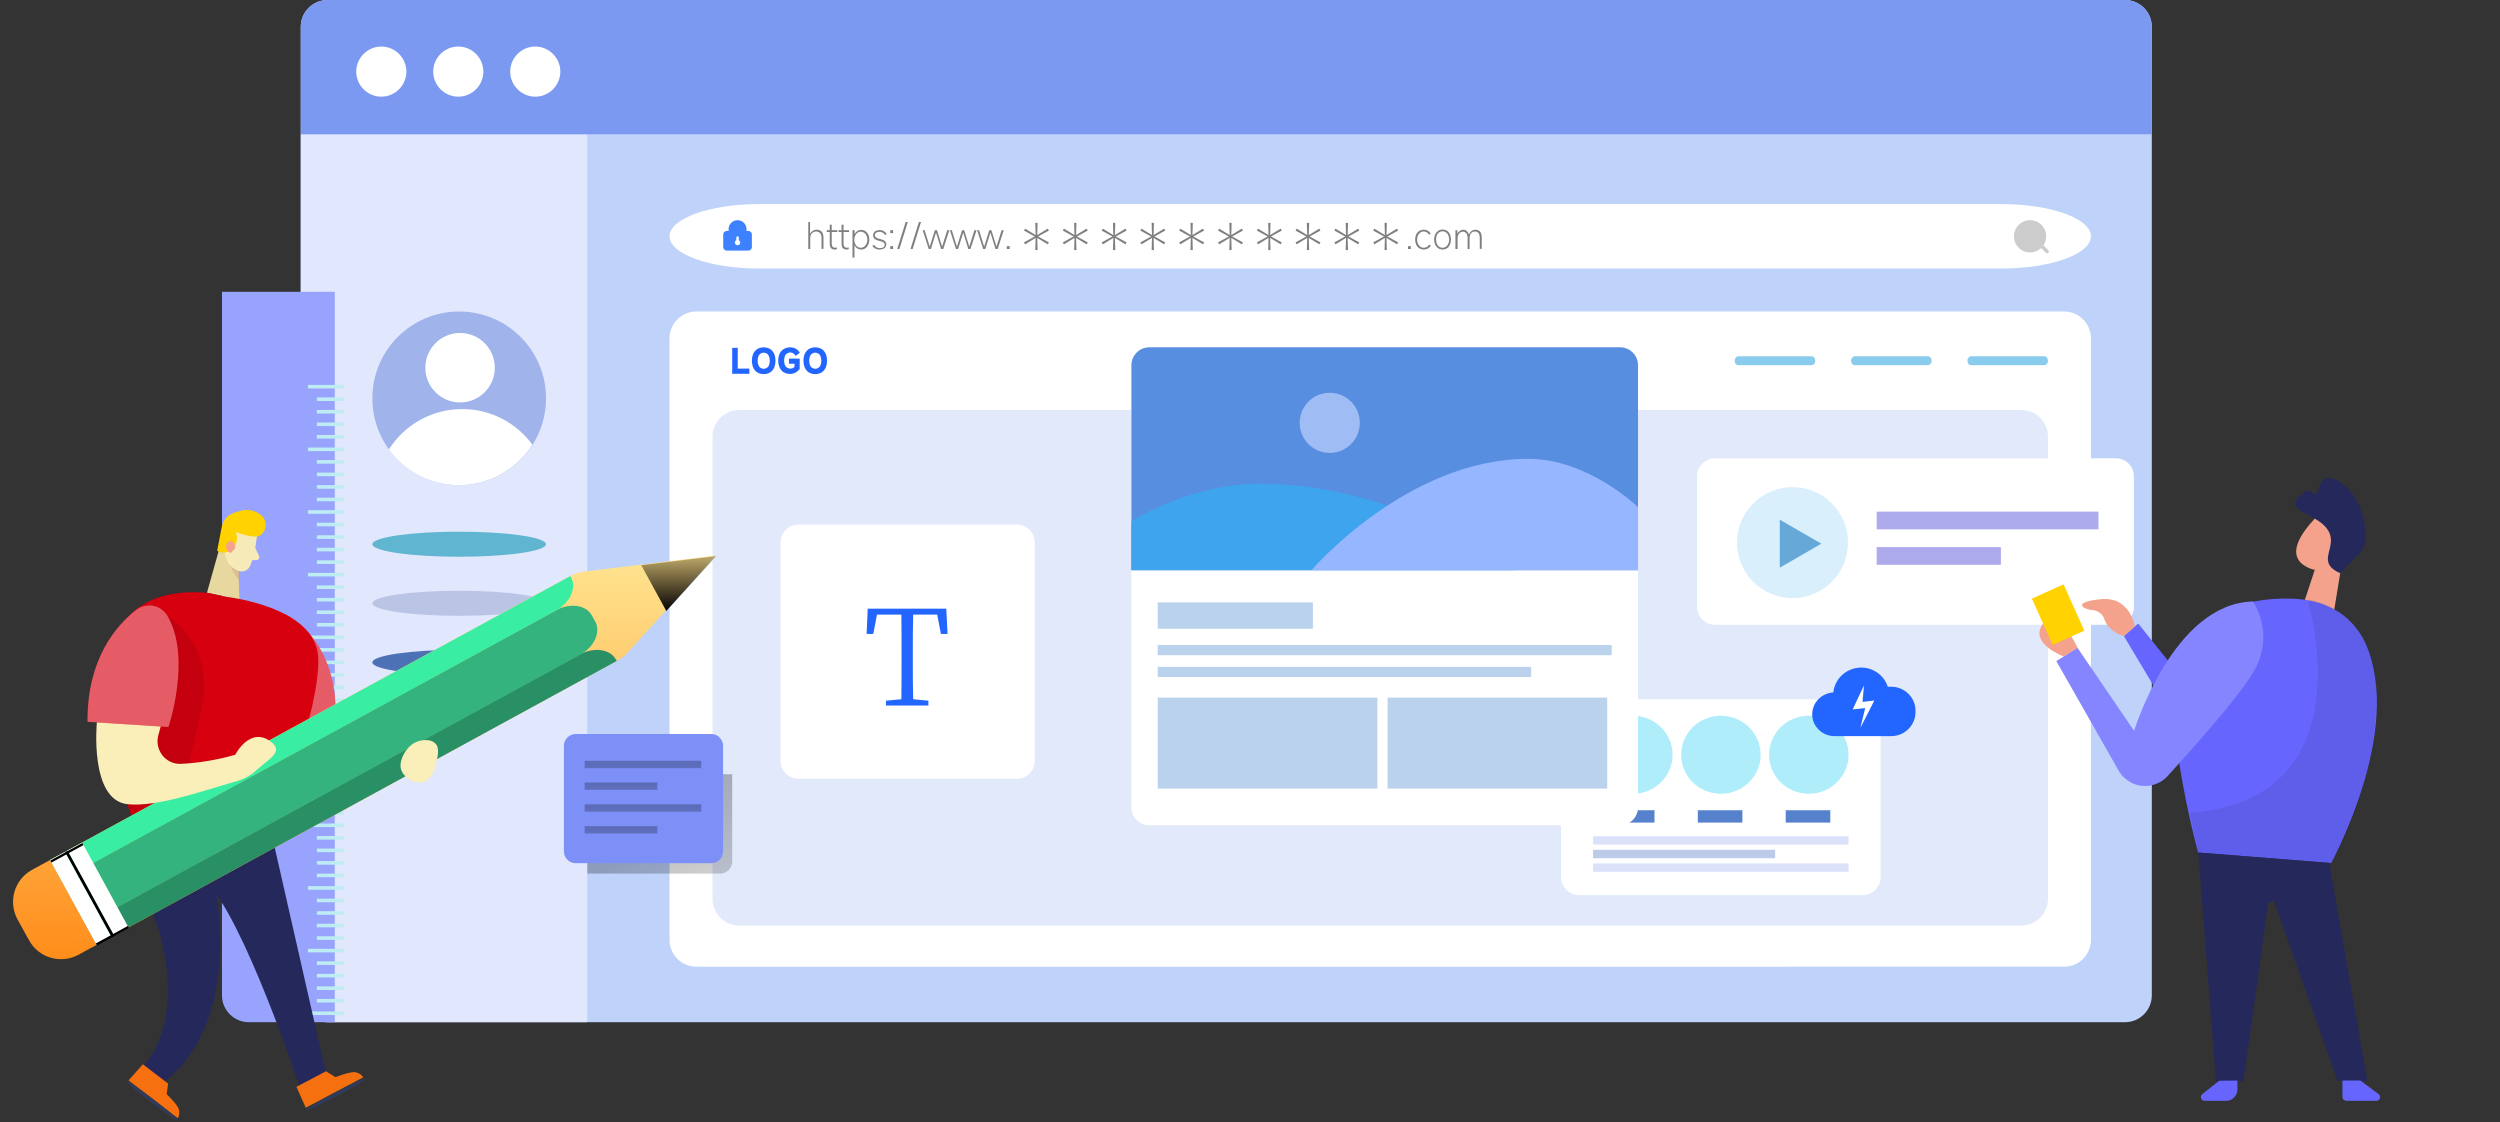
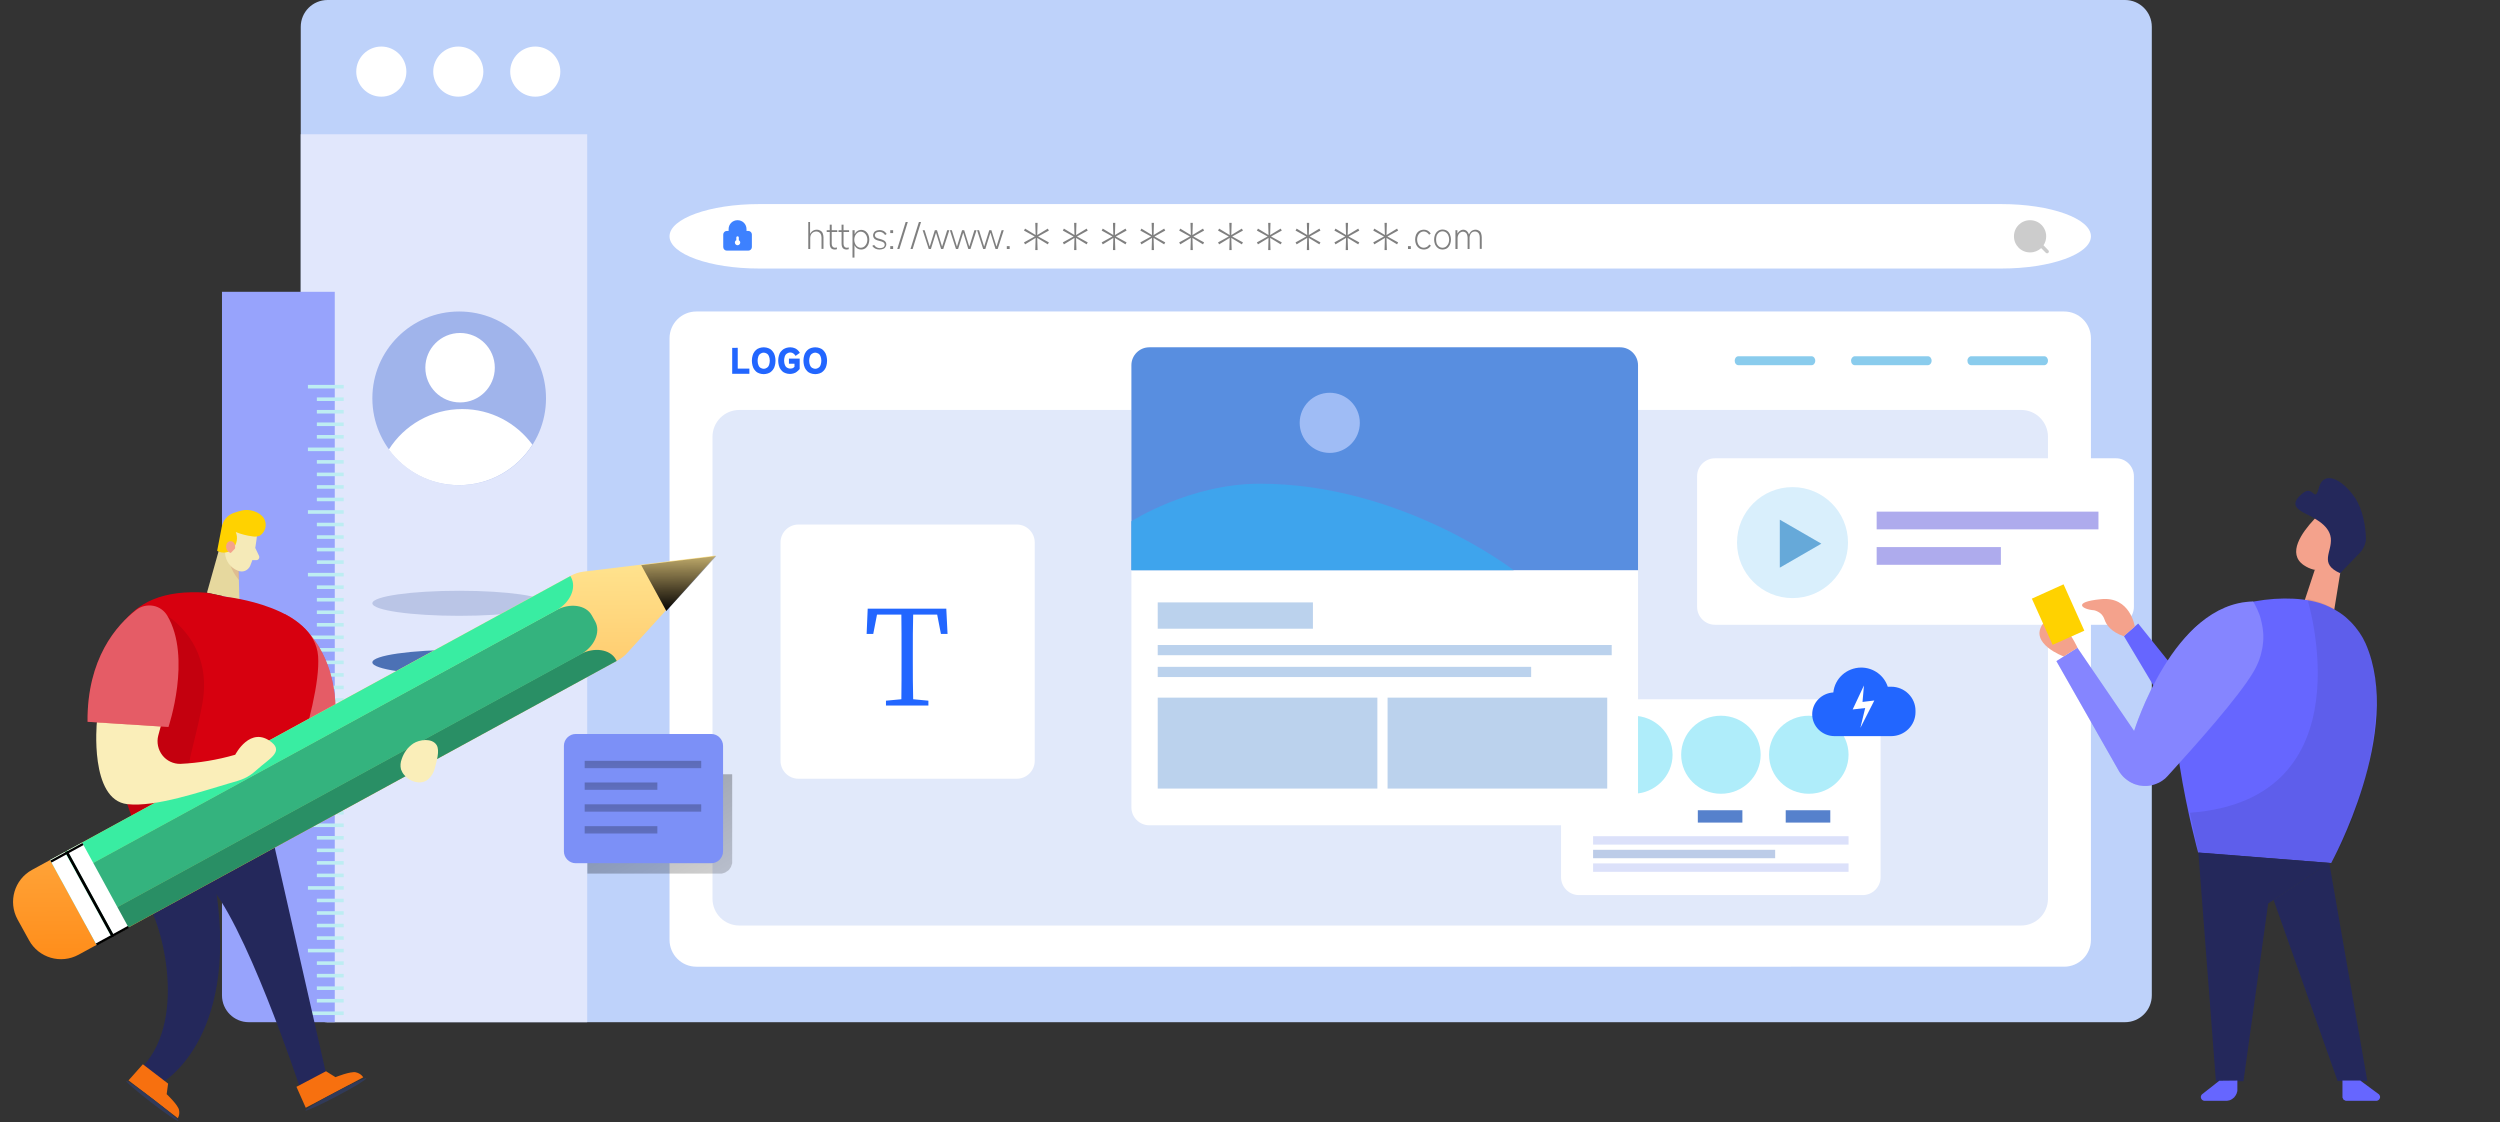
<svg xmlns="http://www.w3.org/2000/svg" version="1.1" id="图层_1" x="0px" y="0px" viewBox="392 83 1396.5 627" style="enable-background:new 392 83 1396.5 627;" xml:space="preserve">
  <rect x="392" y="83" width="1396.5" height="627" fill="#333333" stroke="none" />
  <style type="text/css">
	.st0{fill:#BED2FA;}
	.st1{fill:#E1E7FC;}
	.st2{fill:#A0B4EB;}
	.st3{fill:#FFFFFF;}
	.st4{fill:#60B5D1;}
	.st5{fill:#BAC5E6;}
	.st6{fill:#4C71B5;}
	.st7{fill:#97A3FC;}
	.st8{fill:#BDEDF2;}
	.st9{opacity:0.5;enable-background:new    ;}
	.st10{fill:#3D81FF;}
	.st11{fill:#CCCCCC;}
	.st12{fill:#E1E9FA;}
	.st13{fill:none;}
	.st14{fill:#2266FF;}
	.st15{fill:#8ACCED;}
	.st16{fill:#D9EFFC;}
	.st17{fill:#66A9D9;}
	.st18{fill:#AEABED;}
	.st19{fill:#AFEDFA;}
	.st20{fill:#5681CC;}
	.st21{fill:#DCE1FA;}
	.st22{fill:#BCCCE8;}
	.st23{fill:#BBD2ED;}
	.st24{fill:#588EE0;}
	.st25{fill:#9FBCF5;}
	.st26{fill:#3EA4ED;}
	.st27{fill:#96B6FF;}
	.st28{fill:#24285B;}
	.st29{fill:#D7000F;}
	.st30{opacity:0.36;fill:#FFFFFF;enable-background:new    ;}
	.st31{fill:#E6D89E;}
	.st32{opacity:0.31;fill:#CE8172;enable-background:new    ;}
	.st33{fill:#F5EAB8;}
	.st34{opacity:9.000000e-002;enable-background:new    ;}
	.st35{fill:url(#SVGID_1_);}
	.st36{fill:url(#SVGID_2_);}
	.st37{fill:#298F65;}
	.st38{fill:#34B37E;}
	.st39{fill:#39EDA2;}
	.st40{fill:#FFD200;}
	.st41{fill:#F4A28C;}
	.st42{fill:#FAEEB9;}
	.st43{fill:#F7700F;}
	.st44{fill:#313A59;}
	.st45{fill:url(#SVGID_3_);}
	.st46{fill:#7C90F7;}
	.st47{fill:url(#SVGID_4_);}
	.st48{fill:url(#SVGID_5_);}
	.st49{fill:url(#SVGID_6_);}
	.st50{fill:url(#SVGID_7_);}
	.st51{fill:#6666FF;}
	.st52{opacity:8.000000e-002;}
	.st53{opacity:0.2;}
	.st54{fill:#7C99F2;}
</style>
  <g>
    <path class="st0" d="M575,83h1004c8.3,0,15,6.7,15,15v541c0,8.3-6.7,15-15,15H575c-8.3,0-15-6.7-15-15V98C560,89.7,566.7,83,575,83   z" />
    <path class="st1" d="M560,158h160v496H575c-8.3,0-15-6.7-15-15V158z" />
    <ellipse class="st2" cx="648.5" cy="305.5" rx="48.5" ry="48.5" />
    <path class="st3" d="M609.2,334.1c8.6-13.6,23.8-22.6,41-22.6c16.1,0,30.3,7.8,39.2,19.9c-8.6,13.6-23.8,22.6-41,22.6   C632.3,354,618.1,346.2,609.2,334.1z" />
    <ellipse class="st3" cx="649" cy="288.4" rx="19.4" ry="19.4" />
-     <path class="st4" d="M648.5,380L648.5,380c26.8,0,48.5,3.1,48.5,7l0,0c0,3.9-21.7,7-48.5,7l0,0c-26.8,0-48.5-3.1-48.5-7l0,0   C600,383.1,621.7,380,648.5,380z" />
    <path class="st5" d="M648.5,413L648.5,413c26.8,0,48.5,3.1,48.5,7l0,0c0,3.9-21.7,7-48.5,7l0,0c-26.8,0-48.5-3.1-48.5-7l0,0   C600,416.1,621.7,413,648.5,413z" />
    <path class="st6" d="M648.5,446L648.5,446c26.8,0,48.5,3.1,48.5,7l0,0c0,3.9-21.7,7-48.5,7l0,0c-26.8,0-48.5-3.1-48.5-7l0,0   C600,449.1,621.7,446,648.5,446z" />
    <path class="st7" d="M579,246h-63v393c0,8.3,6.7,15,15,15h48V246z M539.5,287c6.9,0,12.5-5.6,12.5-12.5s-5.6-12.5-12.5-12.5   s-12.5,5.6-12.5,12.5S532.6,287,539.5,287z" />
    <path class="st8" d="M564,298h20v2h-20V298z M569,305h15v2h-15V305z M569,312h15v2h-15V312z M569,319h15v2h-15V319z M569,326h15v2   h-15V326z M564,333h20v2h-20V333z M569,340h15v2h-15V340z M569,347h15v2h-15V347z M569,354h15v2h-15V354z M569,361h15v2h-15V361z    M564,368h20v2h-20V368z M569,375h15v2h-15V375z M569,382h15v2h-15V382z M569,389h15v2h-15V389z M569,396h15v2h-15V396z M564,403   h20v2h-20V403z M569,410h15v2h-15V410z M569,417h15v2h-15V417z M569,424h15v2h-15V424z M569,431h15v2h-15V431z M564,438h20v2h-20   V438z M569,445h15v2h-15V445z M569,452h15v2h-15V452z M569,459h15v2h-15V459z M569,466h15v2h-15V466z M564,473h20v2h-20V473z    M569,480h15v2h-15V480z M569,487h15v2h-15V487z M569,494h15v2h-15V494z M569,501h15v2h-15V501z M564,508h20v2h-20V508z M569,515   h15v2h-15V515z M569,522h15v2h-15V522z M569,529h15v2h-15V529z M569,536h15v2h-15V536z M564,543h20v2h-20V543z M569,550h15v2h-15   V550z M569,557h15v2h-15V557z M569,564h15v2h-15V564z M569,571h15v2h-15V571z M564,578h20v2h-20V578z M569,585h15v2h-15V585z    M569,592h15v2h-15V592z M569,599h15v2h-15V599z M569,606h15v2h-15V606z M564,613h20v2h-20V613z M569,620h15v2h-15V620z M584,627   h-15v2h15V627z M584,634h-15v2h15V634z M584,641h-15v2h15V641z M584,648h-20v2h20V648z" />
    <g>
      <path class="st3" d="M816,197h694c27.6,0,50,8.1,50,18l0,0c0,9.9-22.4,18-50,18H816c-27.6,0-50-8.1-50-18l0,0    C766,205.1,788.4,197,816,197z" />
    </g>
    <path class="st9" d="M843.5,207v15.1h1.1v-6.2c0,0,0-1,0.4-1.8c0,0,0.4-0.8,1.2-1.3c0,0,0.8-0.5,1.8-0.5c0,0,1.3,0,2.1,0.9   c0,0,0.8,0.9,0.8,2.5v6.3h1.1v-6.5c0,0,0-2-1-3.1c0,0-1-1.1-2.8-1.1c0,0-1.2,0-2.1,0.6c0,0-1,0.6-1.5,1.6h-0.1V207H843.5z    M899.1,207h-1.2l-4.7,15.1h1.2L899.1,207z M906.5,207h-1.2l-4.7,15.1h1.2L906.5,207z M977.9,211.8l-0.6-1.1l-5.9,3.6l0.2-6.8h-1.3   l0.2,6.8l-5.9-3.6l-0.6,1.1l6,3.3l-6,3.3l0.6,1.1l5.9-3.6l-0.2,6.8h1.3l-0.2-6.8l5.9,3.6l0.6-1.1l-6-3.3L977.9,211.8z M999.6,211.8   l-0.6-1.1l-5.9,3.6l0.2-6.8H992l0.2,6.8l-5.9-3.6l-0.6,1.1l6,3.3l-6,3.3l0.6,1.1l5.9-3.6l-0.2,6.8h1.3l-0.2-6.8l5.9,3.6l0.6-1.1   l-6-3.3L999.6,211.8z M1021.3,211.8l-0.6-1.1l-5.9,3.6l0.2-6.8h-1.3l0.2,6.8l-5.9-3.6l-0.6,1.1l6,3.3l-6,3.3l0.6,1.1l5.9-3.6   l-0.2,6.8h1.3l-0.2-6.8l5.9,3.6l0.6-1.1l-6-3.3L1021.3,211.8z M1042.9,211.8l-0.6-1.1l-5.9,3.6l0.2-6.8h-1.3l0.2,6.8l-5.9-3.6   l-0.6,1.1l6,3.3l-6,3.3l0.6,1.1l5.9-3.6l-0.2,6.8h1.3l-0.2-6.8l5.9,3.6l0.6-1.1l-6-3.3L1042.9,211.8z M1064.6,211.8l-0.6-1.1   l-5.9,3.6l0.2-6.8h-1.3l0.2,6.8l-5.9-3.6l-0.6,1.1l6,3.3l-6,3.3l0.6,1.1l5.9-3.6l-0.2,6.8h1.3l-0.2-6.8l5.9,3.6l0.6-1.1l-6-3.3   L1064.6,211.8z M1086.3,211.8l-0.6-1.1l-5.9,3.6l0.2-6.8h-1.3l0.2,6.8l-5.9-3.6l-0.6,1.1l6,3.3l-6,3.3l0.6,1.1l5.9-3.6l-0.2,6.8   h1.3l-0.2-6.8l5.9,3.6l0.6-1.1l-6-3.3L1086.3,211.8z M1108,211.8l-0.6-1.1l-5.9,3.6l0.2-6.8h-1.3l0.2,6.8l-5.9-3.6l-0.6,1.1l6,3.3   l-6,3.3l0.6,1.1l5.9-3.6l-0.2,6.8h1.3l-0.2-6.8l5.9,3.6l0.6-1.1l-6-3.3L1108,211.8z M1129.6,211.8l-0.6-1.1l-5.9,3.6l0.2-6.8h-1.3   l0.2,6.8l-5.9-3.6l-0.6,1.1l6,3.3l-6,3.3l0.6,1.1l5.9-3.6l-0.2,6.8h1.3l-0.2-6.8l5.9,3.6l0.6-1.1l-6-3.3L1129.6,211.8z    M1151.3,211.8l-0.6-1.1l-5.9,3.6l0.2-6.8h-1.3l0.2,6.8l-5.9-3.6l-0.6,1.1l6,3.3l-6,3.3l0.6,1.1l5.9-3.6l-0.2,6.8h1.3l-0.2-6.8   l5.9,3.6l0.6-1.1l-6-3.3L1151.3,211.8z M1173,211.8l-0.6-1.1l-5.9,3.6l0.2-6.8h-1.3l0.2,6.8l-5.9-3.6l-0.6,1.1l6,3.3l-6,3.3   l0.6,1.1l5.9-3.6l-0.2,6.8h1.3l-0.2-6.8l5.9,3.6l0.6-1.1l-6-3.3L1173,211.8z M856.6,212.6h3.1v-1h-3.1v-3.1h-1.1v3.1h-1.7v1h1.7   v6.7c0,0,0,1.5,0.7,2.3c0,0,0.7,0.8,2,0.8c0,0,0.7,0,1.3-0.2v-1c0,0-0.6,0.2-1.1,0.2c0,0-0.8,0-1.3-0.6c0,0-0.5-0.6-0.5-1.6V212.6z    M863.2,212.6h3.1v-1h-3.1v-3.1h-1.1v3.1h-1.7v1h1.7v6.7c0,0,0,1.5,0.7,2.3c0,0,0.7,0.8,2,0.8c0,0,0.7,0,1.3-0.2v-1   c0,0-0.6,0.2-1.1,0.2c0,0-0.8,0-1.3-0.6c0,0-0.5-0.6-0.5-1.6V212.6z M868.2,211.6v15.3h1.1v-6.8h0.1c0,0,0.5,1.1,1.5,1.7   c0,0,0.9,0.6,2.2,0.6c0,0,1.3,0,2.3-0.7c0,0,1-0.7,1.6-2c0,0,0.6-1.3,0.6-2.9c0,0,0-1.6-0.6-2.8c0,0-0.6-1.2-1.6-1.9   c0,0-1-0.7-2.3-0.7c0,0-1.2,0-2.1,0.6c0,0-1,0.6-1.5,1.7h-0.1v-2.1H868.2z M880.8,221.8c0,0,1.1,0.6,2.5,0.6c0,0,1.8,0,2.8-0.8   c0,0,1-0.8,1-2.2c0,0,0-1.1-0.9-1.8c0,0-0.9-0.7-2.6-1.1c0,0-1.5-0.3-2.2-0.8c0,0-0.7-0.5-0.7-1.3c0,0,0-0.9,0.7-1.4   c0,0,0.7-0.5,1.9-0.5c0,0,1,0,1.8,0.5c0,0,0.8,0.5,1.3,1.3l0.9-0.6c0,0-0.6-1-1.6-1.6c0,0-1-0.6-2.3-0.6c0,0-1.7,0-2.7,0.8   c0,0-1,0.8-1,2.3c0,0,0,1.1,0.9,1.9c0,0,0.9,0.7,2.7,1.1c0,0,1.5,0.3,2.2,0.8c0,0,0.7,0.5,0.7,1.3c0,0,0,0.9-0.7,1.4   c0,0-0.7,0.5-2,0.5c0,0-1.1,0-1.9-0.5c0,0-0.9-0.5-1.3-1.3l-1,0.5C879.1,220.1,879.7,221.2,880.8,221.8z M1197.8,222.4   c-1.4,0-2.4-0.7-2.4-0.7c-1.1-0.7-1.7-2-1.7-2c-0.6-1.3-0.6-2.9-0.6-2.9c0-1.6,0.6-2.9,0.6-2.9c0.6-1.3,1.7-2,1.7-2   c1.1-0.7,2.4-0.7,2.4-0.7c1.4,0,2.5,0.7,2.5,0.7c1.1,0.7,1.6,2,1.6,2c0.6,1.3,0.6,2.9,0.6,2.9c0,1.6-0.6,2.9-0.6,2.9   c-0.6,1.3-1.6,2-1.6,2C1199.2,222.4,1197.8,222.4,1197.8,222.4z M1206.1,222.1h-1.1v-10.5h1.1l0,1.8h0.1c0.5-1,1.4-1.5,1.4-1.5   c0.8-0.6,1.8-0.6,1.8-0.6c1.1,0,1.9,0.7,1.9,0.7c0.8,0.7,1.2,1.9,1.2,1.9h0.1c0.5-1.2,1.4-1.9,1.4-1.9c1-0.7,2.2-0.7,2.2-0.7   c1.6,0,2.6,1.1,2.6,1.1c0.9,1.1,0.9,3.1,0.9,3.1v6.5h-1.1v-6.3c0-1.6-0.7-2.5-0.7-2.5c-0.7-0.9-1.9-0.9-1.9-0.9   c-0.9,0-1.6,0.4-1.6,0.4c-0.7,0.4-1.1,1.3-1.1,1.3c-0.4,0.8-0.4,1.9-0.4,1.9v6.2h-1.1v-6.3c0-1.5-0.7-2.5-0.7-2.5   c-0.7-0.9-1.9-0.9-1.9-0.9c-0.8,0-1.5,0.5-1.5,0.5c-0.7,0.5-1.1,1.3-1.1,1.3c-0.4,0.8-0.4,1.8-0.4,1.8V222.1z M1187.4,222.4   c-1.5,0-2.6-0.7-2.6-0.7c-1.1-0.7-1.7-2-1.7-2c-0.6-1.3-0.6-2.9-0.6-2.9c0-1.6,0.6-2.9,0.6-2.9c0.6-1.3,1.7-1.9,1.7-1.9   c1.1-0.7,2.6-0.7,2.6-0.7c1.2,0,2.2,0.6,2.2,0.6c1,0.6,1.6,1.6,1.6,1.6l-0.9,0.6c-0.5-0.8-1.3-1.3-1.3-1.3   c-0.8-0.5-1.7-0.5-1.7-0.5c-1.1,0-1.9,0.6-1.9,0.6c-0.8,0.6-1.3,1.6-1.3,1.6c-0.5,1-0.5,2.3-0.5,2.3c0,1.3,0.5,2.4,0.5,2.4   c0.4,1,1.3,1.6,1.3,1.6c0.8,0.6,1.9,0.6,1.9,0.6c0.9,0,1.8-0.5,1.8-0.5c0.8-0.5,1.3-1.3,1.3-1.3l0.9,0.6c-0.6,1-1.6,1.6-1.6,1.6   C1188.6,222.4,1187.4,222.4,1187.4,222.4z M889.3,213.2h1.6v-1.6h-1.6V213.2z M907.4,211.6l3.4,10.5h1.2l2.8-9h0.1l2.8,9h1.2   l3.4-10.5h-1.2l-2.8,9h-0.1l-2.8-9h-1.2l-2.8,9h-0.1l-2.8-9H907.4z M922.6,211.6l3.4,10.5h1.2l2.8-9h0.1l2.8,9h1.2l3.4-10.5h-1.2   l-2.8,9h-0.1l-2.8-9h-1.2l-2.8,9h-0.1l-2.8-9H922.6z M937.8,211.6l3.4,10.5h1.2l2.8-9h0.1l2.8,9h1.2l3.4-10.5h-1.2l-2.8,9h-0.1   l-2.8-9h-1.2l-2.8,9h-0.1l-2.8-9H937.8z M1197.8,221.4c1.1,0,1.9-0.6,1.9-0.6c0.8-0.6,1.3-1.6,1.3-1.6c0.5-1,0.5-2.4,0.5-2.4   c0-1.3-0.5-2.4-0.5-2.4c-0.4-1-1.3-1.6-1.3-1.6c-0.8-0.6-1.9-0.6-1.9-0.6c-1.1,0-1.9,0.6-1.9,0.6c-0.8,0.6-1.3,1.6-1.3,1.6   c-0.4,1-0.4,2.4-0.4,2.4c0,1.3,0.4,2.4,0.4,2.4c0.5,1,1.3,1.6,1.3,1.6C1196.7,221.4,1197.8,221.4,1197.8,221.4z M869.7,219.2   c0,0-0.5-1-0.5-2.3c0,0,0-1.3,0.5-2.3c0,0,0.5-1,1.3-1.6c0,0,0.8-0.6,1.8-0.6c0,0,1,0,1.9,0.6c0,0,0.8,0.6,1.3,1.6   c0,0,0.5,1,0.5,2.3c0,0,0,1.3-0.5,2.3c0,0-0.5,1-1.3,1.6c0,0-0.8,0.6-1.9,0.6c0,0-1,0-1.8-0.6C870.9,220.7,870.1,220.2,869.7,219.2   z M889.3,222.1h1.6v-1.6h-1.6V222.1z M954.4,220.5v1.6h1.6v-1.6H954.4z M1178.5,222.1v-1.6h1.6v1.6H1178.5z" />
    <path class="st10" d="M809,211c0-2.8-2.2-5-5-5s-5,2.2-5,5v1h-1c-1.1,0-2,0.9-2,2v7c0,1.1,0.9,2,2,2h12c1.1,0,2-0.9,2-2v-7   c0-1.1-0.9-2-2-2h-1V211z M807,212v-1c0-1.7-1.3-3-3-3s-3,1.3-3,3v1H807z M804,215c0.4,0,0.7,0.3,0.7,0.7v1.5   c0.5,0.3,0.8,0.8,0.8,1.3c0,0.8-0.7,1.5-1.5,1.5s-1.5-0.7-1.5-1.5c0-0.6,0.3-1.1,0.8-1.3v-1.5C803.3,215.3,803.6,215,804,215z" />
    <path class="st11" d="M1533.5,220c1-1.4,1.5-3.2,1.5-5c0-5-4-9-9-9s-9,4-9,9c0,5,4,9,9,9c2.4,0,4.5-0.9,6.2-2.4l2.6,2.6   c0.4,0.4,1,0.4,1.4,0c0.4-0.4,0.4-1,0-1.4L1533.5,220z" />
    <path class="st3" d="M781,257h764c8.3,0,15,6.7,15,15v336c0,8.3-6.7,15-15,15H781c-8.3,0-15-6.7-15-15V272   C766,263.7,772.7,257,781,257z" />
    <path class="st12" d="M805,312h716c8.3,0,15,6.7,15,15v258c0,8.3-6.7,15-15,15H805c-8.3,0-15-6.7-15-15V327   C790,318.7,796.7,312,805,312z" />
    <path class="st13" d="M790,283.1v-5.6h1v5.6H790z M790,292.5v-5.6h1v5.6H790z M802.8,299h-5.9v-1h5.9V299z M812.7,299h-5.9v-1h5.9   V299z M822.6,299h-5.9v-1h5.9V299z M832.5,299h-5.9v-1h5.9V299z M842.3,299h-5.9v-1h5.9V299z M852.2,299h-5.9v-1h5.9V299z    M862.1,299h-5.9v-1h5.9V299z M869,286.9v5.6h-1v-5.6H869z M869,277.5v5.6h-1v-5.6H869z M856.2,271h5.9v1h-5.9V271z M846.3,271h5.9   v1h-5.9V271z M836.4,271h5.9v1h-5.9V271z M826.5,271h5.9v1h-5.9V271z M816.7,271h5.9v1h-5.9V271z M806.8,271h5.9v1h-5.9V271z    M796.9,271h5.9v1h-5.9V271z M793,271h-3v2.8h1V272h2V271z M866,271h3v2.8h-1V272h-2V271z M869,296.2v2.8h-3v-1h2v-1.8H869z    M793,299h-3v-2.8h1v1.8h2V299z" />
    <path class="st14" d="M804.1,277.3v11.6h6.5v2.9H801v-14.5H804.1z M818.6,292c-2,0-3.5-0.9-3.5-0.9c-1.5-0.9-2.3-2.6-2.3-2.6   c-0.8-1.7-0.8-4-0.8-4c0-2.3,0.8-4,0.8-4c0.8-1.7,2.3-2.6,2.3-2.6c1.5-0.9,3.5-0.9,3.5-0.9c2,0,3.5,0.9,3.5,0.9   c1.5,0.9,2.3,2.6,2.3,2.6c0.8,1.7,0.8,4,0.8,4c0,2.3-0.8,4-0.8,4c-0.8,1.7-2.3,2.6-2.3,2.6C820.6,292,818.6,292,818.6,292z    M818.6,289c1.6,0,2.5-1.2,2.5-1.2c0.9-1.2,0.9-3.3,0.9-3.3c0-2.1-0.9-3.3-0.9-3.3c-0.9-1.2-2.5-1.2-2.5-1.2   c-1.6,0-2.5,1.2-2.5,1.2c-0.9,1.2-0.9,3.3-0.9,3.3c0,2.1,0.9,3.3,0.9,3.3C817,289,818.6,289,818.6,289z M833.5,279.9   c-1.7,0-2.6,1.2-2.6,1.2c-0.9,1.2-0.9,3.3-0.9,3.3c0,2.2,0.9,3.3,0.9,3.3c0.9,1.2,2.5,1.2,2.5,1.2c0.8,0,1.3-0.2,1.3-0.2   c0.6-0.2,1.1-0.8,1.1-0.8v-1.7h-3.1v-2.9h6v5.8c-1.1,1.4-2.4,2.1-2.4,2.1c-1.4,0.7-3,0.7-3,0.7c-2,0-3.5-0.9-3.5-0.9   c-1.5-0.9-2.3-2.6-2.3-2.6c-0.8-1.7-0.8-3.9-0.8-3.9c0-2.3,0.8-4,0.8-4c0.8-1.7,2.4-2.6,2.4-2.6c1.5-0.9,3.5-0.9,3.5-0.9   c1.8,0,3.2,0.8,3.2,0.8c1.4,0.8,2.2,2.3,2.2,2.3l-2.4,1.7c-0.5-0.9-1.3-1.4-1.3-1.4C834.4,279.9,833.5,279.9,833.5,279.9z    M847.4,292c-2,0-3.5-0.9-3.5-0.9c-1.5-0.9-2.3-2.6-2.3-2.6c-0.8-1.7-0.8-4-0.8-4c0-2.3,0.8-4,0.8-4c0.8-1.7,2.3-2.6,2.3-2.6   c1.5-0.9,3.5-0.9,3.5-0.9c2,0,3.5,0.9,3.5,0.9c1.5,0.9,2.3,2.6,2.3,2.6c0.8,1.7,0.8,4,0.8,4c0,2.3-0.8,4-0.8,4   c-0.8,1.7-2.3,2.6-2.3,2.6C849.4,292,847.4,292,847.4,292z M847.4,289c1.6,0,2.5-1.2,2.5-1.2c0.9-1.2,0.9-3.3,0.9-3.3   c0-2.1-0.9-3.3-0.9-3.3c-0.9-1.2-2.5-1.2-2.5-1.2c-1.6,0-2.5,1.2-2.5,1.2c-0.9,1.2-0.9,3.3-0.9,3.3c0,2.1,0.9,3.3,0.9,3.3   C845.8,289,847.4,289,847.4,289z" />
    <path class="st15" d="M1363.1,282h40.8c1.2,0,2.1,1.1,2.1,2.5s-0.9,2.5-2.1,2.5h-40.8c-1.2,0-2.1-1.1-2.1-2.5   S1361.9,282,1363.1,282z M1468.9,282h-40.8c-1.1,0-2.1,1.1-2.1,2.5s0.9,2.5,2.1,2.5h40.8c1.1,0,2.1-1.1,2.1-2.5   S1470.1,282,1468.9,282z M1533.9,282h-40.8c-1.1,0-2.1,1.1-2.1,2.5s0.9,2.5,2.1,2.5h40.8c1.1,0,2.1-1.1,2.1-2.5   S1535.1,282,1533.9,282z" />
    <g>
      <path class="st3" d="M1350,339h224c5.5,0,10,4.5,10,10v73c0,5.5-4.5,10-10,10h-224c-5.5,0-10-4.5-10-10v-73    C1340,343.5,1344.5,339,1350,339z" />
    </g>
    <ellipse class="st16" cx="1393.3" cy="386.1" rx="31" ry="31" />
    <path class="st17" d="M1409.4,386.7l-23.2,13.4v-26.8L1409.4,386.7z" />
    <path class="st18" d="M1564.2,368.8h-123.9v9.9h123.9V368.8z M1509.7,388.6h-69.4v9.9h69.4V388.6z" />
    <g>
      <path class="st3" d="M1274,473.6h158.5c5.5,0,10,4.5,10,10V573c0,5.5-4.5,10-10,10H1274c-5.5,0-10-4.5-10-10v-89.4    C1264,478.1,1268.5,473.6,1274,473.6z" />
    </g>
    <ellipse class="st19" cx="1402.4" cy="504.6" rx="22.2" ry="21.8" />
    <rect x="1389.5" y="535.6" class="st20" width="24.9" height="6.9" />
    <ellipse class="st19" cx="1353.3" cy="504.6" rx="22.2" ry="21.8" />
    <rect x="1340.4" y="535.6" class="st20" width="24.9" height="6.9" />
    <ellipse class="st19" cx="1304.1" cy="504.6" rx="22.2" ry="21.8" />
-     <rect x="1291.3" y="535.6" class="st20" width="24.9" height="6.9" />
    <rect x="1281.9" y="550.1" class="st21" width="142.7" height="4.7" />
    <rect x="1281.9" y="557.7" class="st22" width="101.7" height="4.7" />
    <rect x="1281.9" y="565.3" class="st21" width="142.7" height="4.7" />
    <g>
      <path class="st14" d="M1416.1,469.8c-6.6,0.4-11.8,5.7-11.8,12.2c0,6.8,5.6,12.2,12.5,12.2h31.6c7.5,0,13.6-6,13.6-13.4v-0.8    c0-7.4-6.1-13.4-13.6-13.4h-1.9c-2-6.2-7.9-10.7-14.9-10.7C1423.5,456,1416.9,462,1416.1,469.8z" />
      <path class="st3" d="M1426.9,479.3l7-0.8l-2.7,11.1l7.8-15.3l-6.6,0.8l0.8-9.2L1426.9,479.3z" />
    </g>
    <g>
      <path class="st3" d="M1034,277h263c5.5,0,10,4.5,10,10v247c0,5.5-4.5,10-10,10h-263c-5.5,0-10-4.5-10-10V287    C1024,281.5,1028.5,277,1034,277z" />
    </g>
    <path class="st23" d="M1125.4,419.5h-86.7v14.7h86.7V419.5z M1292.3,443.3h-253.6v5.7h253.6V443.3z M1247.3,455.5h-208.6v5.7h208.6   V455.5z M1161.4,472.7h-122.7v50.8h122.7V472.7z M1289.8,472.7h-122.7v50.8h122.7V472.7z" />
    <path class="st24" d="M1034,277h263c5.5,0,10,4.5,10,10v114.5h-283V287C1024,281.5,1028.5,277,1034,277z" />
    <ellipse class="st25" cx="1134.8" cy="319.2" rx="16.8" ry="16.8" />
    <path class="st26" d="M1024,374.2c0,0,32.5-21,71.8-21c79.3,0,141.7,48.3,141.7,48.3s-48,0-127.3,0s-86.2,0-86.2,0V374.2z" />
-     <path class="st27" d="M1307,366.3c0,0-27.7-27-61.3-27c-67.8,0-121.1,62.2-121.1,62.2s41,0,108.8,0c67.8,0,73.6,0,73.6,0V366.3z" />
    <g>
      <path class="st3" d="M838,376h122c5.5,0,10,4.5,10,10v122c0,5.5-4.5,10-10,10H838c-5.5,0-10-4.5-10-10V386    C828,380.5,832.5,376,838,376z" />
    </g>
    <path class="st14" d="M915.5,426.3l2.1,10.8h3.7l-0.7-14.1h-43.9l-0.6,14.1h3.7l2.1-10.8h13.6c0.1,7.1,0.1,14.4,0.1,21.7v4.1   c0,7.3,0,14.4-0.1,21.5l-8.6,0.8v2.7h23.7v-2.7l-8.5-0.8c-0.2-7.1-0.2-14.4-0.2-21.5V448c0-7.4,0-14.7,0.2-21.7H915.5z" />
    <path class="st13" d="M852,413.8v-6.6h2v6.6H852z M852,424.2v-6.6h2v6.6H852z M852,434.7V428h2v6.6H852z M852,445.1v-6.6h2v6.6H852   z M852,455.5v-6.6h2v6.6H852z M852,466v-6.6h2v6.6H852z M852,476.4v-6.6h2v6.6H852z M852,486.9v-6.6h2v6.6H852z M865.8,494h-6.6v-2   h6.6V494z M876.2,494h-6.6v-2h6.6V494z M886.7,494H880v-2h6.6V494z M897.1,494h-6.6v-2h6.6V494z M907.5,494h-6.6v-2h6.6V494z    M918,494h-6.6v-2h6.6V494z M928.4,494h-6.6v-2h6.6V494z M938.9,494h-6.6v-2h6.6V494z M946,480.2v6.6h-2v-6.6H946z M946,469.8v6.6   h-2v-6.6H946z M946,459.3v6.6h-2v-6.6H946z M946,448.9v6.6h-2v-6.6H946z M946,438.5v6.6h-2v-6.6H946z M946,428v6.6h-2V428H946z    M946,417.6v6.6h-2v-6.6H946z M946,407.1v6.6h-2v-6.6H946z M932.2,400h6.6v2h-6.6V400z M921.8,400h6.6v2h-6.6V400z M911.3,400h6.6   v2h-6.6V400z M900.9,400h6.6v2h-6.6V400z M890.5,400h6.6v2h-6.6V400z M880,400h6.6v2H880V400z M869.6,400h6.6v2h-6.6V400z    M859.1,400h6.6v2h-6.6V400z M855.3,400H852v3.3h2V402h1.3V400z M942.7,400h3.3v3.3h-2V402h-1.3V400z M946,490.7v3.3h-3.3v-2h1.3   v-1.3H946z M855.3,494H854h-2v-3.3h2v1.3h1.3V494z" />
    <rect x="939" y="393" class="st3" width="14" height="14" />
    <rect x="939" y="487" class="st3" width="14" height="14" />
    <rect x="845" y="487" class="st3" width="14" height="14" />
    <rect x="845" y="393" class="st3" width="14" height="14" />
    <path class="st28" d="M467.9,548.7c0,0-5.7,23.7,4.2,35.3c9.9,11.6,25,66.8,0,94.4l9.8,9.8c0,0,43.2-23.3,30.9-107.3l30.8-32.3   H467.9z" />
    <path class="st28" d="M543.7,548.7l31.7,139.5l-15.8,2.5c0,0-31.7-95.6-52.6-115.2L543.7,548.7z" />
    <path class="st29" d="M551,426c0,0,33,14.1,28,65.9l-32.3-2.8L551,426z" />
    <path class="st30" d="M551,426c0,0,33,14.1,28,65.9l-32.3-2.8L551,426z" />
    <path class="st31" d="M516.7,381.7l-9.1,32.4l18.1,3.8l-0.6-25.1L516.7,381.7z" />
    <path class="st32" d="M525.5,398.3c-2.2-0.9-4.1-2.3-5.5-4.3c0,0-0.5,6.1,5.5,13L525.5,398.3z" />
    <path class="st29" d="M507.6,414.1l10.8,2.3c0,0,49.3,5.3,51.3,33.2c2,27.9-25.8,99.2-25.8,99.2h-74.6   C469.1,548.8,409.3,406.7,507.6,414.1z" />
    <path class="st33" d="M535.5,382.6c0,0-0.9,10.2-3.8,16.6c-0.6,1.2-1.6,2.2-2.9,2.7c-1.3,0.5-2.7,0.4-3.9-0.1   c-4.2-1.6-7-5.5-7.2-10l-1.5-9.4c-0.2-3.9,2.1-7.5,5.7-9C528.3,370.4,536.4,376.5,535.5,382.6z" />
    <path class="st34" d="M485.5,427.1c0,0,25.5,14.9,19.6,48.5c-5.9,33.6-15.8,45.2,5.3,40.5c21.1-4.7,29.7-15.3,29.7-15.3   s15.2,12.4,0,21.8c-15.2,9.4-35.7,9.4-39,26h-32c0,0-2.6-7.3-6-16.5S485.5,427.1,485.5,427.1z" />
    <linearGradient id="SVGID_1_" gradientUnits="userSpaceOnUse" x1="783.497" y1="792.636" x2="783.507" y2="791.636" gradientTransform="matrix(392.637 0 0 -225.465 -307036.5 179105.062)">
      <stop offset="0" style="stop-color:#FFE591" />
      <stop offset="1" style="stop-color:#FF8D1A" />
    </linearGradient>
    <path class="st35" d="M409.9,568.9c-9.9,5.4-13.5,17.8-8.1,27.7l6.4,11.6c5.4,9.9,17.8,13.5,27.7,8.1l301.3-164.5   c2-1.1,3.8-2.5,5.3-4.2l49.4-54.3l-73.8,9c-2.6,0.3-5,1.1-7.3,2.3L409.9,568.9z" />
    <linearGradient id="SVGID_2_" gradientUnits="userSpaceOnUse" x1="775.15" y1="790.328" x2="775.16" y2="789.328" gradientTransform="matrix(41.93 0 0 -30.689 -31730.979 24647.988)">
      <stop offset="0" style="stop-color:#000000;stop-opacity:0.25" />
      <stop offset="1" style="stop-color:#030303" />
    </linearGradient>
    <path class="st36" d="M764.2,424.3l-14-25.6l41.9-5.1L764.2,424.3z" />
    <path class="st37" d="M445.9,610.8l290.6-158.6l-0.4-0.7c-3.2-5.9-12.2-7.2-20.1-3L439.7,599.4L445.9,610.8z" />
    <path class="st38" d="M722.6,426.8l1.9,3.4c3.2,5.9-0.5,14.2-8.4,18.5L439.8,599.5l-13.6-24.8l276.4-150.8   C710.4,419.6,719.4,420.9,722.6,426.8z" />
    <path class="st39" d="M420,563.4l6.3,11.4L702.6,424c7.9-4.3,11.6-12.6,8.4-18.5l-0.4-0.7L420,563.4z" />
    <polygon class="st3" points="437.9,553.7 463.8,601.1 455.6,605.6 429.6,558.2  " />
    <rect x="414.9" y="581.5" transform="matrix(-0.48 -0.877 0.877 -0.48 143.572 1249.55)" width="54" height="1.6" />
    <polygon class="st3" points="428.2,558.9 454.2,606.3 445.9,610.8 420,563.4  " />
    <rect x="453.9" y="595.2" transform="matrix(-0.48 -0.877 0.877 -0.48 142.044 1294.917)" width="1.3" height="20.4" />
    <rect x="428.6" y="548.9" transform="matrix(-0.48 -0.877 0.877 -0.48 145.099 1204.183)" width="1.3" height="20.4" />
    <path class="st40" d="M532.9,382.6c-3.1-0.4-6.2-1.2-9.2-2.4c1.3,3.1,0.7,6.8-1.6,9.2c-2.2,2.5-5.9,3-8.8,1.3l2.5-13   c0.6-3.8,3.2-7,6.8-8.2c1.5-0.5,3.1-1,4.7-1.4c4.1-0.9,9.8,0.8,12.1,4.4c2,3.3,1,7.6-2.2,9.7C535.8,382.8,534.4,382.9,532.9,382.6z   " />
    <path class="st41" d="M523.3,389.4c0,0,0.6-3.9-2.4-4.1c-3-0.2-3.9,5.3,0,6.6L523.3,389.4z" />
    <path class="st42" d="M446.1,486.6c0,0-4.2,43.2,17,45.6c15.9,1.8,41.6-7.2,57.2-11.7c6.8-1.9,10-2.8,15.3-7.6   c6.2-5.7,14.9-9.8,8.2-15.2c-11.9-9.7-20.4,6.9-20.4,6.9c-10,2.9-20.3,4.6-30.6,5.1c-3.9,0.1-7.7-1.7-10.1-4.8   c-2.4-3.1-3.3-7.2-2.3-11l4-14.9C484.2,479,456.2,452.7,446.1,486.6z" />
    <path class="st33" d="M534.6,389.1l2.1,4.4c0.2,0.5,0.2,1.1-0.1,1.6s-0.8,0.8-1.4,0.8h-4L534.6,389.1z" />
    <path class="st29" d="M468.1,423.7c-11,8.5-27.5,27.2-27.2,62.5l45.2,2.9c0,0,13.1-38.8-0.6-62.1c-1.7-2.9-4.6-5-7.9-5.6   S470.8,421.6,468.1,423.7z" />
    <path class="st30" d="M468.1,423.7c-11,8.5-27.5,27.2-27.2,62.5l45.2,2.9c0,0,13.1-38.8-0.6-62.1c-1.7-2.9-4.6-5-7.9-5.6   S470.8,421.6,468.1,423.7z" />
    <path class="st42" d="M622.9,498.3c-3.1,2.1-5.3,5.1-6.5,8.7c-0.7,1.8-0.9,3.9-0.4,5.8c0.4,1.1,1,2.2,1.8,3.1   c3.1,3.8,8.9,5.6,12.9,2.8c2.2-1.8,3.7-4.3,4.3-7c0.8-3.2,2.8-9.4,0.9-12.5C633.3,495.1,626.3,496.1,622.9,498.3z" />
    <path class="st43" d="M574.1,681.4l-16.5,8.7l5.2,11.7l32.1-17c0,0-1.1-2.1-4.1-2.8c-3-0.7-11.4,2.7-11.4,2.7L574.1,681.4z" />
    <path class="st44" d="M579.1,693.3L579.1,693.3c9.4-5,17.2-8.5,17.5-8l0,0c0.3,0.6-7,5.1-16.4,10l0,0c-9.4,5-17.2,8.5-17.5,8l0,0   C562.4,702.7,569.7,698.2,579.1,693.3z" />
    <path class="st43" d="M485.9,688.3l-14.1-10.8l-8,9l27.5,21.1c0,0,1.3-1.7,0.7-4.6c-0.6-2.9-6.9-8.8-6.9-8.8L485.9,688.3z" />
    <path class="st44" d="M477.7,697.1L477.7,697.1c8,6.2,14.2,11.5,13.9,12l0,0c-0.4,0.5-7.2-4.1-15.2-10.3l0,0   c-8-6.2-14.2-11.5-13.9-12l0,0C462.9,686.3,469.7,691,477.7,697.1z" />
    <linearGradient id="SVGID_3_" gradientUnits="userSpaceOnUse" x1="778.892" y1="791.91" x2="781.131" y2="789.341" gradientTransform="matrix(81.114 0 0 -55.433 -62481.5 44391.945)">
      <stop offset="0" style="stop-color:#000000" />
      <stop offset="1.000000e-002" style="stop-color:#000000" />
      <stop offset="8.000000e-002" style="stop-color:#000000;stop-opacity:0.69" />
      <stop offset="0.21" style="stop-color:#000000;stop-opacity:0.32" />
      <stop offset="1" style="stop-color:#000000;stop-opacity:0" />
    </linearGradient>
    <path class="st45" d="M801,515.6v48.7c0,0.1,0,0.2,0,0.3c0,0.1,0,0.2,0,0.3c0,0.1,0,0.2,0,0.3c0,0.1,0,0.2-0.1,0.3   c0,0.1,0,0.2-0.1,0.3c0,0.1-0.1,0.2-0.1,0.3c0,0.1-0.1,0.2-0.1,0.3c0,0.1-0.1,0.2-0.1,0.3c0,0.1-0.1,0.2-0.1,0.3   c0,0.1-0.1,0.2-0.1,0.3c-0.1,0.1-0.1,0.2-0.2,0.3c-0.1,0.1-0.1,0.2-0.2,0.3c-0.1,0.1-0.1,0.2-0.2,0.3c-0.1,0.1-0.1,0.2-0.2,0.3   c-0.1,0.1-0.1,0.2-0.2,0.3c-0.1,0.1-0.2,0.2-0.2,0.2s-0.2,0.2-0.2,0.2c-0.1,0.1-0.2,0.1-0.3,0.2c-0.1,0.1-0.2,0.1-0.3,0.2   c-0.1,0.1-0.2,0.1-0.3,0.2c-0.1,0.1-0.2,0.1-0.3,0.2c-0.1,0.1-0.2,0.1-0.3,0.2s-0.2,0.1-0.3,0.2c-0.1,0-0.2,0.1-0.3,0.1   c-0.1,0-0.2,0.1-0.3,0.1c-0.1,0-0.2,0.1-0.3,0.1c-0.1,0-0.2,0.1-0.3,0.1c-0.1,0-0.2,0.1-0.3,0.1c-0.1,0-0.2,0-0.3,0.1   c-0.1,0-0.2,0-0.3,0c-0.1,0-0.2,0-0.3,0c-0.1,0-0.2,0-0.3,0h-74.3v-39.9c0-0.3,0-0.5,0-0.8c0-0.3,0-0.5,0.1-0.8   c0-0.3,0.1-0.5,0.1-0.8c0-0.3,0.1-0.5,0.1-0.8c0.1-0.3,0.1-0.5,0.2-0.7c0.1-0.2,0.1-0.5,0.2-0.7c0.1-0.2,0.2-0.5,0.2-0.7   c0.1-0.2,0.2-0.5,0.3-0.7c0.1-0.2,0.2-0.5,0.3-0.7c0.1-0.2,0.2-0.5,0.3-0.7c0.1-0.2,0.2-0.4,0.4-0.7c0.1-0.2,0.3-0.4,0.4-0.6   c0.1-0.2,0.3-0.4,0.4-0.6c0.2-0.2,0.3-0.4,0.5-0.6c0.2-0.2,0.3-0.4,0.5-0.6c0.2-0.2,0.3-0.4,0.5-0.6c0.2-0.2,0.4-0.4,0.6-0.5   c0.2-0.2,0.4-0.3,0.6-0.5c0.2-0.2,0.4-0.3,0.6-0.5s0.4-0.3,0.6-0.4c0.2-0.1,0.4-0.3,0.6-0.4c0.2-0.1,0.4-0.3,0.7-0.4   c0.2-0.1,0.5-0.2,0.7-0.3s0.5-0.2,0.7-0.3c0.2-0.1,0.5-0.2,0.7-0.3c0.2-0.1,0.5-0.2,0.7-0.2s0.5-0.1,0.7-0.2   c0.2-0.1,0.5-0.1,0.7-0.2c0.3,0,0.5-0.1,0.8-0.1c0.3,0,0.5-0.1,0.8-0.1c0.3,0,0.5,0,0.8-0.1c0.3,0,0.5,0,0.8,0H801z" />
    <path class="st46" d="M713.6,493h75.7c3.6,0,6.6,3,6.6,6.6v59c0,3.6-3,6.6-6.6,6.6h-75.7c-3.6,0-6.6-3-6.6-6.6v-59   C707,496,710,493,713.6,493z" />
    <linearGradient id="SVGID_4_" gradientUnits="userSpaceOnUse" x1="778.459" y1="780.683" x2="778.518" y2="759.546" gradientTransform="matrix(65.143 0 0 -4.067 -49961.539 3651.005)">
      <stop offset="0" style="stop-color:#000000" />
      <stop offset="1.000000e-002" style="stop-color:#000000" />
      <stop offset="8.000000e-002" style="stop-color:#000000;stop-opacity:0.69" />
      <stop offset="0.21" style="stop-color:#000000;stop-opacity:0.32" />
      <stop offset="1" style="stop-color:#000000;stop-opacity:0" />
    </linearGradient>
    <rect x="718.6" y="508" class="st47" width="65.1" height="4.1" />
    <linearGradient id="SVGID_5_" gradientUnits="userSpaceOnUse" x1="774.804" y1="779.372" x2="774.885" y2="761.554" gradientTransform="matrix(40.562 0 0 -4.067 -30690.352 3663.194)">
      <stop offset="0" style="stop-color:#000000" />
      <stop offset="1.000000e-002" style="stop-color:#000000" />
      <stop offset="8.000000e-002" style="stop-color:#000000;stop-opacity:0.69" />
      <stop offset="0.21" style="stop-color:#000000;stop-opacity:0.32" />
      <stop offset="1" style="stop-color:#000000;stop-opacity:0" />
    </linearGradient>
    <rect x="718.6" y="520.1" class="st48" width="40.6" height="4.1" />
    <linearGradient id="SVGID_6_" gradientUnits="userSpaceOnUse" x1="778.459" y1="780.683" x2="778.518" y2="759.546" gradientTransform="matrix(65.143 0 0 -4.067 -49961.539 3675.383)">
      <stop offset="0" style="stop-color:#000000" />
      <stop offset="1.000000e-002" style="stop-color:#000000" />
      <stop offset="8.000000e-002" style="stop-color:#000000;stop-opacity:0.69" />
      <stop offset="0.21" style="stop-color:#000000;stop-opacity:0.32" />
      <stop offset="1" style="stop-color:#000000;stop-opacity:0" />
    </linearGradient>
    <rect x="718.6" y="532.3" class="st49" width="65.1" height="4.1" />
    <linearGradient id="SVGID_7_" gradientUnits="userSpaceOnUse" x1="774.804" y1="779.372" x2="774.885" y2="761.554" gradientTransform="matrix(40.562 0 0 -4.067 -30690.352 3687.573)">
      <stop offset="0" style="stop-color:#000000" />
      <stop offset="1.000000e-002" style="stop-color:#000000" />
      <stop offset="8.000000e-002" style="stop-color:#000000;stop-opacity:0.69" />
      <stop offset="0.21" style="stop-color:#000000;stop-opacity:0.32" />
      <stop offset="1" style="stop-color:#000000;stop-opacity:0" />
    </linearGradient>
    <rect x="718.6" y="544.5" class="st50" width="40.6" height="4.1" />
    <path class="st51" d="M1623.5,477.6l-37.1-46.3l-8,7l31.6,52.9L1623.5,477.6z" />
    <path class="st41" d="M1685,401.4l-6.8,20.6l16.3,10.3l5.8-35.7L1685,401.4z" />
    <path class="st41" d="M1705.8,376.7c-0.1-0.2-0.2-0.5-0.3-0.7c-0.1-0.2-0.3-0.5-0.4-0.7c-0.1-0.2-0.3-0.5-0.4-0.7   c-0.2-0.2-0.3-0.4-0.5-0.6c-0.2-0.2-0.3-0.4-0.5-0.6c-0.2-0.2-0.4-0.4-0.5-0.6c-0.2-0.2-0.4-0.4-0.6-0.5c-0.2-0.2-0.4-0.3-0.6-0.5   c-0.2-0.2-0.4-0.3-0.6-0.5c-0.2-0.1-0.4-0.3-0.7-0.4s-0.5-0.3-0.7-0.4c-0.2-0.1-0.5-0.2-0.7-0.3c-0.2-0.1-0.5-0.2-0.7-0.3   s-0.5-0.2-0.8-0.3c-0.3-0.1-0.5-0.1-0.8-0.2c-0.3-0.1-0.5-0.1-0.8-0.2c-0.3,0-0.5-0.1-0.8-0.1c-0.3,0-0.5,0-0.8-0.1   c-0.3,0-0.5,0-0.8,0c-0.3,0-0.5,0-0.8,0c-0.3,0-0.5,0.1-0.8,0.1c-0.3,0-0.5,0.1-0.8,0.1c-0.3,0.1-0.5,0.1-0.8,0.2   c-0.3,0.1-0.5,0.1-0.8,0.2c-0.3,0.1-0.5,0.2-0.7,0.3c-0.2,0.1-0.5,0.2-0.7,0.3c-0.2,0.1-0.5,0.2-0.7,0.4c-0.2,0.1-0.5,0.3-0.7,0.4   c-0.2,0.1-0.4,0.3-0.6,0.5c-0.2,0.2-0.4,0.3-0.6,0.5c-0.2,0.2-0.4,0.3-0.6,0.5c-0.2,0.2-0.4,0.4-0.5,0.6   c-6.9,7.4-15.3,19.1-5.8,25.6c14.5,9.8,27.7-8.5,27.7-8.5c0.3-1.1,0.4-2.2,0.6-3.4c0.1-1.1,0.1-2.3,0.1-3.4   c-0.1-1.1-0.2-2.3-0.4-3.4C1706.5,378.9,1706.2,377.8,1705.8,376.7z" />
    <path class="st41" d="M1695.3,389.4c0,0,3.7-3.1,5.4,1.3c1.7,4.4-4.9,6.5-6.8,4.3C1691.9,392.8,1695.3,389.4,1695.3,389.4z" />
    <path class="st51" d="M1713.4,442.4c-0.3-0.7-0.6-1.3-1-2c-0.3-0.7-0.7-1.3-1.1-2c-0.4-0.6-0.8-1.3-1.2-1.9   c-0.4-0.6-0.8-1.2-1.3-1.8c-0.4-0.6-0.9-1.2-1.4-1.8c-0.5-0.6-1-1.1-1.5-1.7c-0.5-0.5-1-1.1-1.6-1.6c-0.5-0.5-1.1-1-1.6-1.5   c-0.6-0.5-1.1-1-1.7-1.4c-0.6-0.5-1.2-0.9-1.8-1.3c-0.6-0.4-1.2-0.8-1.9-1.2c-0.6-0.4-1.3-0.8-1.9-1.1c-0.7-0.4-1.3-0.7-2-1   c-0.7-0.3-1.3-0.6-2-0.9c-0.7-0.3-1.4-0.6-2.1-0.8c-0.7-0.3-1.4-0.5-2.1-0.7c-22.1-6.6-62.8,0.6-75.2,21.3   c-17,28.3,7.9,118.3,7.9,118.3l74.3,5.8C1694.2,565,1735,491.2,1713.4,442.4z" />
    <path class="st28" d="M1620,559.2l9.8,127.8h15.4l13.8-99.3l34.1-22.7L1620,559.2z" />
    <path class="st28" d="M1693.1,564.9l21.3,122h-16.6l-35.8-101.3L1693.1,564.9z" />
    <g class="st52">
      <path d="M1680.9,417.6c0,0,34.7,112-65.6,119.4l4.7,22.3l74.3,5.8c0,0,26.2-41.1,25.1-98.9c0,0-0.6-28.6-20.7-41.2    c-1.3-0.9-2.7-1.8-4.1-2.5c-1.4-0.8-2.9-1.5-4.4-2.1c-1.5-0.6-3-1.2-4.6-1.6C1684,418.3,1682.5,417.9,1680.9,417.6z" />
    </g>
    <path class="st51" d="M1710.6,686.7l10,7.4c0.1,0.1,0.2,0.1,0.3,0.2c0.1,0.1,0.2,0.2,0.2,0.3c0.1,0.1,0.1,0.2,0.2,0.3   c0,0.1,0.1,0.2,0.1,0.3c0,0.1,0.1,0.2,0.1,0.3c0,0.1,0,0.2,0,0.3c0,0.1,0,0.2,0,0.3c0,0.1-0.1,0.2-0.1,0.3c0,0.1-0.1,0.2-0.1,0.3   c-0.1,0.1-0.1,0.2-0.2,0.3c-0.1,0.1-0.1,0.2-0.2,0.3c-0.1,0.1-0.2,0.2-0.3,0.2c-0.1,0.1-0.2,0.1-0.3,0.2c-0.1,0.1-0.2,0.1-0.3,0.1   c-0.1,0-0.2,0.1-0.3,0.1c-0.1,0-0.2,0-0.3,0h-16.7c-0.1,0-0.2,0-0.2,0c-0.1,0-0.1,0-0.2,0c-0.1,0-0.1,0-0.2-0.1   c-0.1,0-0.1,0-0.2-0.1c-0.1,0-0.1-0.1-0.2-0.1c-0.1,0-0.1-0.1-0.2-0.1c-0.1,0-0.1-0.1-0.2-0.1c0,0-0.1-0.1-0.2-0.1   c-0.1-0.1-0.1-0.1-0.1-0.2c0-0.1-0.1-0.1-0.1-0.2c0-0.1-0.1-0.1-0.1-0.2c0-0.1-0.1-0.1-0.1-0.2s0-0.1-0.1-0.2c0-0.1,0-0.1-0.1-0.2   c0-0.1,0-0.1,0-0.2c0-0.1,0-0.1,0-0.2v-9.1H1710.6z" />
    <path class="st51" d="M1631.7,686.7l-9.4,7.4c-0.1,0.1-0.2,0.1-0.3,0.2c-0.1,0.1-0.2,0.2-0.2,0.3c-0.1,0.1-0.1,0.2-0.2,0.3   c0,0.1-0.1,0.2-0.1,0.3c0,0.1-0.1,0.2-0.1,0.3c0,0.1,0,0.2,0,0.3c0,0.1,0,0.2,0,0.3c0,0.1,0,0.2,0.1,0.3c0,0.1,0.1,0.2,0.1,0.3   c0,0.1,0.1,0.2,0.2,0.3c0.1,0.1,0.1,0.2,0.2,0.3c0.1,0.1,0.2,0.2,0.3,0.2c0.1,0.1,0.2,0.1,0.3,0.2c0.1,0.1,0.2,0.1,0.3,0.1   c0.1,0,0.2,0.1,0.3,0.1c0.1,0,0.2,0,0.3,0h11.9c0.2,0,0.4,0,0.6,0c0.2,0,0.4,0,0.6-0.1c0.2,0,0.4-0.1,0.6-0.1   c0.2-0.1,0.4-0.1,0.6-0.2c0.2-0.1,0.4-0.2,0.6-0.3c0.2-0.1,0.4-0.2,0.5-0.3c0.2-0.1,0.3-0.2,0.5-0.4c0.2-0.1,0.3-0.3,0.5-0.4   c0.2-0.1,0.3-0.3,0.4-0.5c0.1-0.2,0.3-0.3,0.4-0.5c0.1-0.2,0.2-0.4,0.3-0.5c0.1-0.2,0.2-0.4,0.3-0.6c0.1-0.2,0.2-0.4,0.2-0.6   c0.1-0.2,0.1-0.4,0.2-0.6c0-0.2,0.1-0.4,0.1-0.6c0-0.2,0-0.4,0-0.6v-5L1631.7,686.7z" />
    <path class="st51" d="M1650.6,419c0.5,0.7,0.9,1.5,1.3,2.3c0.4,0.8,0.8,1.6,1.1,2.3c0.3,0.8,0.7,1.6,1,2.4c0.3,0.8,0.6,1.6,0.8,2.5   c0.2,0.8,0.4,1.7,0.6,2.5c0.2,0.9,0.3,1.7,0.5,2.6c0.1,0.9,0.2,1.7,0.3,2.6c0.1,0.9,0.1,1.7,0.1,2.6s0,1.7-0.1,2.6   c-0.1,0.9-0.2,1.7-0.3,2.6c-0.1,0.9-0.3,1.7-0.5,2.6c-0.2,0.9-0.4,1.7-0.6,2.5c-0.2,0.8-0.5,1.7-0.8,2.5c-0.3,0.8-0.6,1.6-1,2.4   c-0.4,0.8-0.7,1.6-1.1,2.3c-0.4,0.8-0.8,1.5-1.3,2.3c-8.1,13.7-31.7,40.3-47.8,57.9c-0.2,0.2-0.5,0.5-0.7,0.7   c-0.2,0.2-0.5,0.5-0.7,0.7c-0.3,0.2-0.5,0.4-0.8,0.6c-0.3,0.2-0.5,0.4-0.8,0.6c-0.3,0.2-0.6,0.4-0.8,0.5c-0.3,0.2-0.6,0.3-0.9,0.5   c-0.3,0.2-0.6,0.3-0.9,0.4c-0.3,0.1-0.6,0.3-0.9,0.4c-0.3,0.1-0.6,0.2-0.9,0.3c-0.3,0.1-0.7,0.2-1,0.3c-0.3,0.1-0.7,0.1-1,0.2   c-0.3,0.1-0.7,0.1-1,0.2c-0.3,0-0.7,0.1-1,0.1c-0.3,0-0.7,0-1,0c-0.3,0-0.7,0-1,0c-0.3,0-0.7,0-1-0.1c-0.3,0-0.7-0.1-1-0.1   c-0.3-0.1-0.7-0.1-1-0.2c-0.3-0.1-0.7-0.2-1-0.3c-0.3-0.1-0.6-0.2-1-0.3c-0.3-0.1-0.6-0.2-0.9-0.4c-0.3-0.1-0.6-0.3-0.9-0.4   c-0.3-0.2-0.6-0.3-0.9-0.5c-0.3-0.2-0.6-0.4-0.8-0.5c-0.3-0.2-0.6-0.4-0.8-0.6s-0.5-0.4-0.8-0.6c-0.3-0.2-0.5-0.4-0.8-0.7   c-0.2-0.2-0.5-0.5-0.7-0.7c-0.2-0.2-0.4-0.5-0.7-0.8c-0.2-0.3-0.4-0.5-0.6-0.8c-0.2-0.3-0.4-0.6-0.6-0.8c-0.2-0.3-0.3-0.6-0.5-0.9   l-34.7-61l11.7-7.5l31.7,46.5C1584.2,491.3,1605.9,419.9,1650.6,419z" />
    <g class="st53">
      <path class="st3" d="M1650.6,419c0.5,0.7,0.9,1.5,1.3,2.3c0.4,0.8,0.8,1.6,1.1,2.3c0.3,0.8,0.7,1.6,1,2.4c0.3,0.8,0.6,1.6,0.8,2.5    c0.2,0.8,0.4,1.7,0.6,2.5c0.2,0.9,0.3,1.7,0.5,2.6c0.1,0.9,0.2,1.7,0.3,2.6c0.1,0.9,0.1,1.7,0.1,2.6s0,1.7-0.1,2.6    c-0.1,0.9-0.2,1.7-0.3,2.6c-0.1,0.9-0.3,1.7-0.5,2.6c-0.2,0.9-0.4,1.7-0.6,2.5c-0.2,0.8-0.5,1.7-0.8,2.5c-0.3,0.8-0.6,1.6-1,2.4    c-0.4,0.8-0.7,1.6-1.1,2.3c-0.4,0.8-0.8,1.5-1.3,2.3c-8.1,13.7-31.7,40.3-47.8,57.9c-0.2,0.2-0.5,0.5-0.7,0.7    c-0.2,0.2-0.5,0.5-0.7,0.7c-0.3,0.2-0.5,0.4-0.8,0.6c-0.3,0.2-0.5,0.4-0.8,0.6c-0.3,0.2-0.6,0.4-0.8,0.5c-0.3,0.2-0.6,0.3-0.9,0.5    c-0.3,0.2-0.6,0.3-0.9,0.4c-0.3,0.1-0.6,0.3-0.9,0.4c-0.3,0.1-0.6,0.2-0.9,0.3c-0.3,0.1-0.7,0.2-1,0.3c-0.3,0.1-0.7,0.1-1,0.2    c-0.3,0.1-0.7,0.1-1,0.2c-0.3,0-0.7,0.1-1,0.1c-0.3,0-0.7,0-1,0c-0.3,0-0.7,0-1,0c-0.3,0-0.7,0-1-0.1c-0.3,0-0.7-0.1-1-0.1    c-0.3-0.1-0.7-0.1-1-0.2c-0.3-0.1-0.7-0.2-1-0.3c-0.3-0.1-0.6-0.2-1-0.3c-0.3-0.1-0.6-0.2-0.9-0.4c-0.3-0.1-0.6-0.3-0.9-0.4    c-0.3-0.2-0.6-0.3-0.9-0.5c-0.3-0.2-0.6-0.4-0.8-0.5c-0.3-0.2-0.6-0.4-0.8-0.6s-0.5-0.4-0.8-0.6c-0.3-0.2-0.5-0.4-0.8-0.7    c-0.2-0.2-0.5-0.5-0.7-0.7c-0.2-0.2-0.4-0.5-0.7-0.8c-0.2-0.3-0.4-0.5-0.6-0.8c-0.2-0.3-0.4-0.6-0.6-0.8c-0.2-0.3-0.3-0.6-0.5-0.9    l-34.7-61l11.7-7.5l31.7,46.5C1584.2,491.3,1605.9,419.9,1650.6,419z" />
    </g>
    <path class="st41" d="M1544.8,449.7c0,0-19.7-7.2-11.6-18.3c8-11.1,19.3,13.4,19.3,13.4L1544.8,449.7z" />
    <polygon class="st40" points="1544.7,409.4 1527,417.4 1538.6,443.2 1556.3,435.3  " />
    <path class="st28" d="M1699.2,403.2l11-11.4c0.3-0.3,0.6-0.6,0.8-0.9c0.3-0.3,0.5-0.7,0.7-1c0.2-0.3,0.4-0.7,0.6-1.1   c0.2-0.4,0.3-0.7,0.5-1.1s0.3-0.8,0.4-1.2c0.1-0.4,0.2-0.8,0.3-1.2c0.1-0.4,0.1-0.8,0.1-1.2c0-0.4,0-0.8,0-1.2   c-0.3-5.8-1.5-15-6.2-22c-7.5-10.9-17.5-15-20-5.6c-2.5,9.4-3-1.8-9.1,3.2c-6.1,5-4.8,7.9,0,10.6c4.8,2.6,14.8,6.5,15.7,14.5   C1694.8,391.5,1687.2,397.8,1699.2,403.2z" />
    <path class="st41" d="M1584.5,433c0,0-2.5-17-18.9-15.3c-16.5,1.6-10.4,5.8-3.8,6.2c0.3,0.1,0.7,0.2,1,0.3c0.3,0.1,0.6,0.3,0.9,0.4   c0.3,0.2,0.6,0.3,0.9,0.5c0.3,0.2,0.6,0.4,0.8,0.6c0.3,0.2,0.5,0.5,0.7,0.7c0.2,0.3,0.4,0.5,0.6,0.8c0.2,0.3,0.3,0.6,0.5,0.9   c0.1,0.3,0.3,0.6,0.4,1c1,3,3.6,6.8,10.7,9.3L1584.5,433z" />
-     <path class="st54" d="M575,83h1004c8.3,0,15,6.7,15,15v60H560V98C560,89.7,566.7,83,575,83z" />
    <path class="st3" d="M619,123c0,7.7-6.3,14-14,14s-14-6.3-14-14s6.3-14,14-14S619,115.3,619,123z M662,123c0,7.7-6.3,14-14,14   s-14-6.3-14-14s6.3-14,14-14S662,115.3,662,123z M691,137c7.7,0,14-6.3,14-14s-6.3-14-14-14s-14,6.3-14,14S683.3,137,691,137z" />
  </g>
</svg>